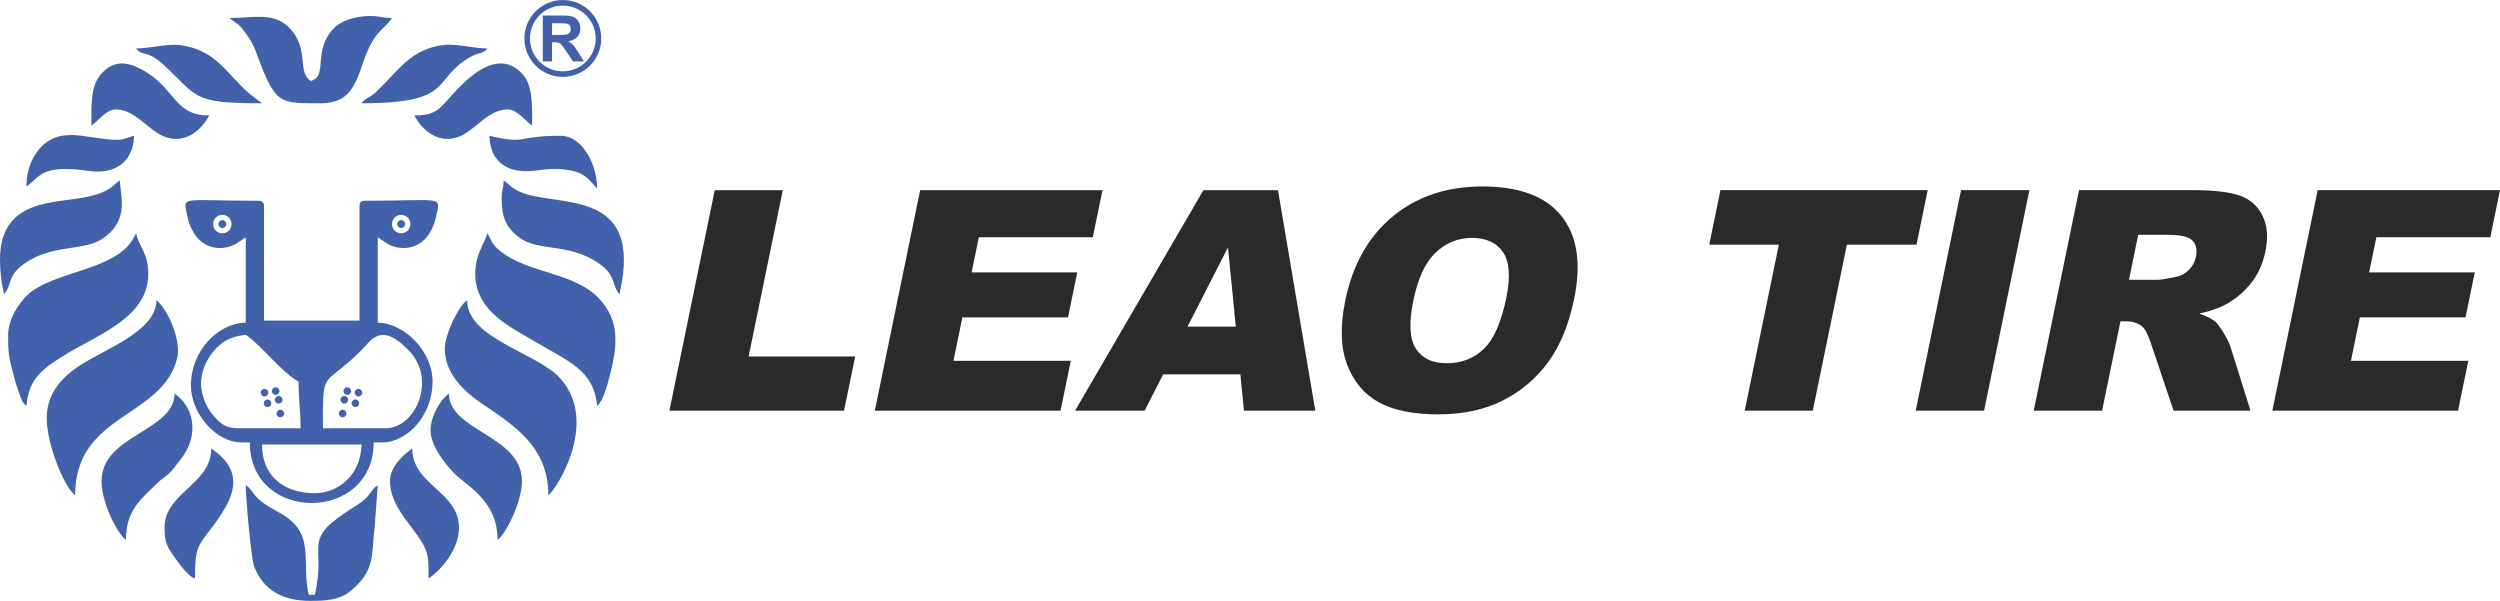
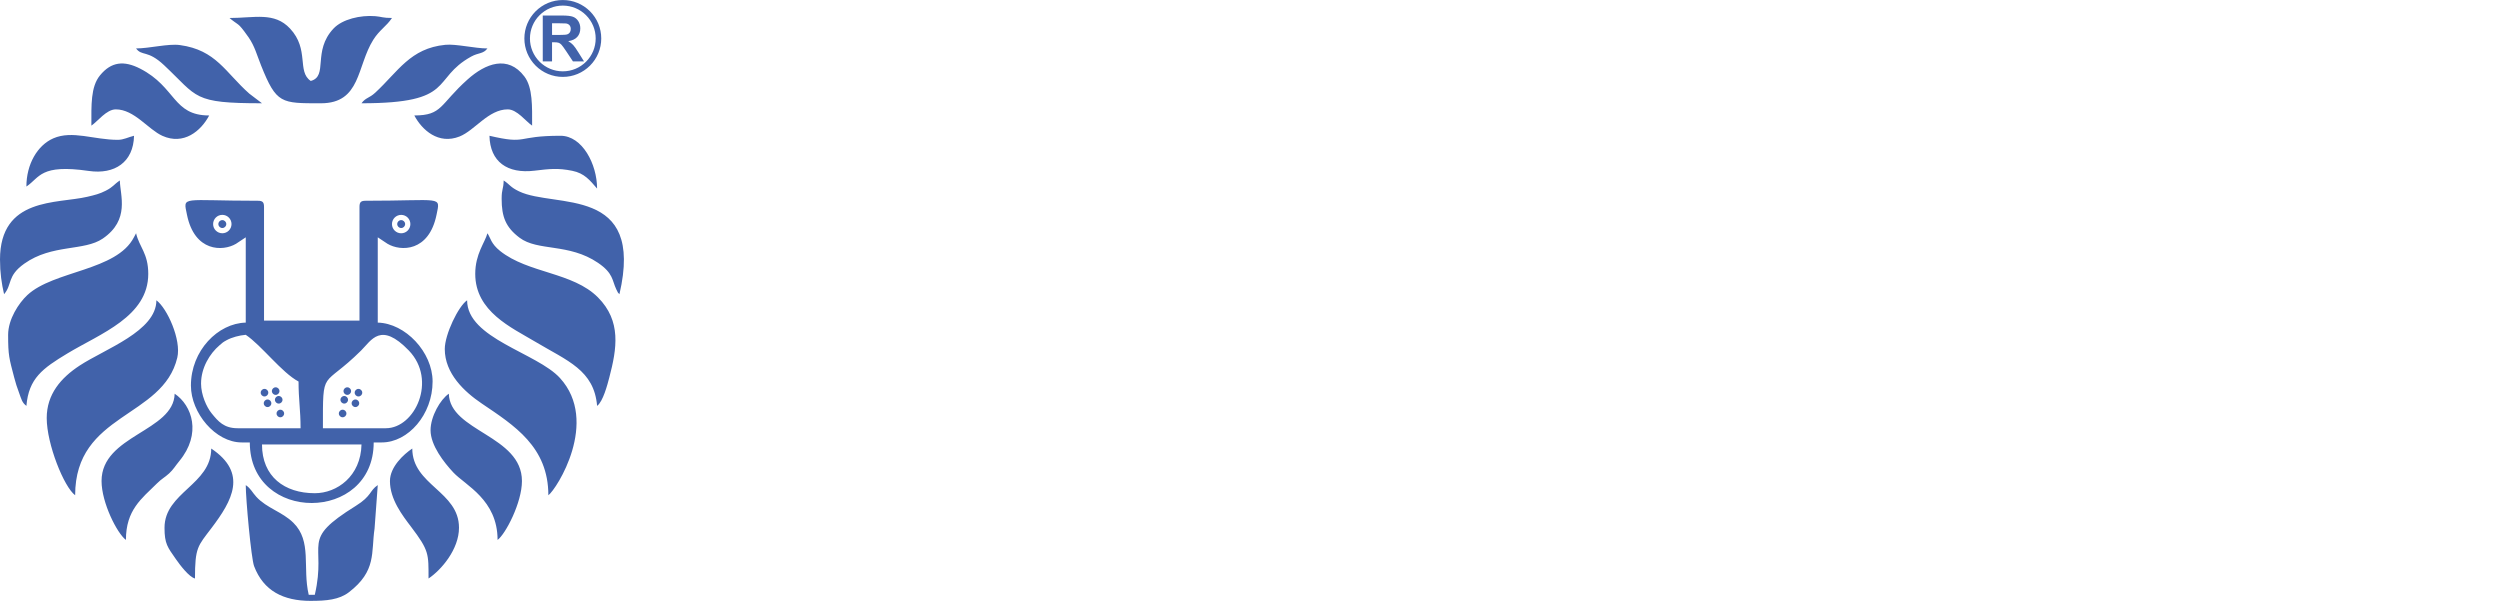
<svg xmlns="http://www.w3.org/2000/svg" xml:space="preserve" width="723.946mm" height="173.993mm" version="1.1" style="shape-rendering:geometricPrecision; text-rendering:geometricPrecision; image-rendering:optimizeQuality; fill-rule:evenodd; clip-rule:evenodd" viewBox="0 0 3082.32 740.8">
  <defs>
    <style type="text/css">
   
    .fil1 {fill:#4162AA}
    .fil0 {fill:#2B2A29;fill-rule:nonzero}
   
  </style>
  </defs>
  <g id="Layer_x0020_1">
    <g id="_2471767359056">
-       <path class="fil0" d="M881.22 234.46l83.92 0 -42.15 205.05 131.38 0 -13.74 66.83 -215.3 0 55.89 -271.88zm253.27 0l224.79 0 -11.94 58.1 -140.5 0 -8.9 43.29 130.24 0 -11.4 55.44 -130.24 0 -11.01 53.54 144.67 0 -12.64 61.51 -228.97 0 55.89 -271.88zm394.81 227.07l-95.18 0 -22.88 44.81 -85.75 0 158.22 -271.88 91.96 0 46 271.88 -87.97 0 -4.4 -44.81zm-5.68 -58.86l-9.6 -97.71 -49.89 97.71 59.49 0zm135 -32.09c9.12,-44.36 28.56,-78.92 58.38,-103.6 29.83,-24.75 66.8,-37.09 110.97,-37.09 45.25,0 77.62,12.15 97.13,36.39 19.5,24.3 24.71,58.35 15.72,102.08 -6.53,31.77 -17.19,57.78 -32.06,78.1 -14.87,20.31 -33.63,36.14 -56.15,47.46 -22.58,11.33 -48.93,16.96 -79.11,16.96 -30.63,0 -55.01,-4.87 -73.13,-14.62 -18.05,-9.81 -31.2,-25.25 -39.32,-46.39 -8.14,-21.07 -8.96,-47.53 -2.43,-79.3zm83.88 0.19c-5.63,27.4 -4.57,47.15 3.16,59.11 7.79,11.96 20.48,17.97 38.07,17.97 18.04,0 33.3,-5.89 45.58,-17.59 12.36,-11.77 21.61,-32.78 27.87,-63.22 5.26,-25.57 3.9,-44.24 -3.99,-56.01 -7.95,-11.83 -20.72,-17.72 -38.44,-17.72 -16.96,0 -31.87,6.01 -44.58,17.97 -12.77,11.96 -21.99,31.83 -27.67,59.49zm378.69 -136.32l255.55 0 -13.82 67.21 -85.82 0 -42.07 204.67 -83.92 0 42.07 -204.67 -85.82 0 13.82 -67.21zm296.62 0l84.3 0 -55.89 271.88 -84.3 0 55.89 -271.88zm89.61 271.88l55.89 -271.88 139.99 0c25.95,0 45.36,2.22 58.11,6.71 12.82,4.43 22.19,12.72 28.14,24.75 5.93,12.09 7.08,26.83 3.51,44.17 -3.1,15.06 -9,28.1 -17.71,39.05 -8.66,11.01 -19.34,19.87 -32.07,26.71 -8.04,4.3 -18.65,7.91 -31.7,10.76 9.31,3.35 15.91,6.65 19.78,10 2.58,2.21 6.09,7.02 10.48,14.3 4.33,7.28 7.09,12.91 8.23,16.9l24.68 78.54 -94.93 0 -27.83 -82.91c-3.48,-10.76 -7.12,-17.72 -10.88,-20.95 -5.22,-4.18 -11.69,-6.27 -19.34,-6.27l-7.4 0 -22.64 110.12 -84.3 0zm117.47 -161.38l35.5 0c3.8,0 11.53,-1.27 23.04,-3.73 5.79,-1.08 10.93,-3.92 15.36,-8.54 4.49,-4.62 7.35,-9.87 8.57,-15.82 1.81,-8.8 0.42,-15.57 -4.19,-20.25 -4.59,-4.75 -14.55,-7.09 -29.93,-7.09l-36.96 0 -11.4 55.44zm232.64 -110.5l224.79 0 -11.94 58.1 -140.5 0 -8.9 43.29 130.24 0 -11.4 55.44 -130.24 0 -11.01 53.54 144.67 0 -12.64 61.51 -228.97 0 55.89 -271.88z" />
      <path class="fil1" d="M388.12 608.09c-37.31,0 -65.1,-20.39 -65.1,-60.1l122.69 0c-0.87,39.24 -30.25,60.1 -57.59,60.1zm-62.6 -283.85l0 -69.21c0,-5.77 -1.74,-7.51 -7.51,-7.51 -95.07,0 -92.33,-6.6 -87.52,17.12 9.36,46.22 44.37,45.5 60.46,35.94l12.04 -7.99 0 31.65 0 73.51c-34.16,0.76 -67.61,34.4 -67.61,77.62 0,33.77 30.26,70.11 62.6,70.11l10.01 0c0,99.81 152.74,99.34 152.74,0l10.02 0c32.42,0 62.6,-34.28 62.6,-75.12 0,-36.19 -33.62,-71.86 -67.61,-72.61l0 -105.17 12.04 7.99c16.09,9.56 51.1,10.28 60.46,-35.94 4.8,-23.72 7.55,-17.12 -87.52,-17.12 -5.77,0 -7.51,1.74 -7.51,7.51l0 140.22 -117.69 0 0 -71.01zm-51.41 -52.87c-2.69,0 -4.88,2.18 -4.88,4.88 0,2.69 2.18,4.88 4.88,4.88 2.69,0 4.88,-2.18 4.88,-4.88 0,-2.69 -2.18,-4.88 -4.88,-4.88zm0 -6.47c-6.27,0 -11.35,5.08 -11.35,11.34 0,6.27 5.08,11.35 11.35,11.35 6.26,0 11.34,-5.08 11.34,-11.35 0,-6.26 -5.08,-11.34 -11.34,-11.34zm220.51 6.47c2.69,0 4.88,2.18 4.88,4.88 0,2.69 -2.18,4.88 -4.88,4.88 -2.69,0 -4.88,-2.18 -4.88,-4.88 0,-2.69 2.18,-4.88 4.88,-4.88zm-148.98 243.11c-2.58,0 -4.67,-2.09 -4.67,-4.67 0,-2.58 2.09,-4.67 4.67,-4.67 2.58,0 4.67,2.09 4.67,4.67 0,2.58 -2.09,4.67 -4.67,4.67zm-2 -16.9c-2.58,0 -4.67,-2.09 -4.67,-4.67 0,-2.58 2.09,-4.67 4.67,-4.67 2.58,0 4.67,2.09 4.67,4.67 0,2.58 -2.09,4.67 -4.67,4.67zm-3.76 -10.72c-2.58,0 -4.67,-2.09 -4.67,-4.67 0,-2.58 2.09,-4.67 4.67,-4.67 2.58,0 4.67,2.09 4.67,4.67 0,2.58 -2.09,4.67 -4.67,4.67zm-13.77 1.95c-2.58,0 -4.67,-2.09 -4.67,-4.67 0,-2.58 2.09,-4.67 4.67,-4.67 2.58,0 4.67,2.09 4.67,4.67 0,2.58 -2.09,4.67 -4.67,4.67zm3.76 13.07c-2.58,0 -4.67,-2.09 -4.67,-4.67 0,-2.58 2.09,-4.67 4.67,-4.67 2.58,0 4.67,2.09 4.67,4.67 0,2.58 -2.09,4.67 -4.67,4.67zm92.56 12.6c2.58,0 4.67,-2.09 4.67,-4.67 0,-2.58 -2.09,-4.67 -4.67,-4.67 -2.58,0 -4.67,2.09 -4.67,4.67 0,2.58 2.09,4.67 4.67,4.67zm2 -16.9c2.58,0 4.67,-2.09 4.67,-4.67 0,-2.58 -2.09,-4.67 -4.67,-4.67 -2.58,0 -4.67,2.09 -4.67,4.67 0,2.58 2.09,4.67 4.67,4.67zm3.76 -10.72c2.58,0 4.67,-2.09 4.67,-4.67 0,-2.58 -2.09,-4.67 -4.67,-4.67 -2.58,0 -4.67,2.09 -4.67,4.67 0,2.58 2.09,4.67 4.67,4.67zm13.77 1.95c2.58,0 4.67,-2.09 4.67,-4.67 0,-2.58 -2.09,-4.67 -4.67,-4.67 -2.58,0 -4.67,2.09 -4.67,4.67 0,2.58 2.09,4.67 4.67,4.67zm-3.76 13.07c2.58,0 4.67,-2.09 4.67,-4.67 0,-2.58 -2.09,-4.67 -4.67,-4.67 -2.58,0 -4.67,2.09 -4.67,4.67 0,2.58 2.09,4.67 4.67,4.67zm297.97 -269.39c0,-30.01 -18.2,-65.1 -45.07,-65.1 -56.41,0 -39.69,11.17 -87.64,0 0.72,32.19 22.18,47.07 55.5,43.05 18.69,-2.25 28.88,-3.43 46.55,0.12 15.22,3.05 21.85,11.79 30.66,21.93zm-703.62 -2.5c16.79,-11.24 16.89,-27.95 76.89,-19.23 31.97,4.65 55.1,-10.82 55.82,-43.37 -7.05,1.64 -12.72,5.01 -20.03,5.01 -29.3,0 -56.13,-12.02 -79.46,-1.85 -19.8,8.64 -33.22,32.13 -33.22,59.44zm-2.5 0l0.75 0.75c-0.05,-0.05 -0.5,-1 -0.75,-0.75zm415.66 -102.66c117.33,0 85.19,-29.88 135.23,-57.58 9.14,-5.06 14.94,-3.09 20.02,-10.03 -15.54,0 -38.68,-5.77 -51.88,-4.47 -43.34,4.29 -58.09,32.82 -86.4,58.99 -7.73,7.14 -11.69,5.87 -16.97,13.08zm-277.94 -67.61c7.28,9.94 14.03,1.42 34.47,20.61 42.38,39.8 34.86,46.99 120.77,46.99l-15.65 -11.9c-29.53,-26.15 -40.91,-53.81 -85.58,-59.86 -14.38,-1.95 -37.6,4.15 -54.02,4.15zm35.06 590.94c0,19.88 3.81,23.99 13.96,38.62 5.34,7.69 16.27,22.02 23.6,23.98 0,-38.55 3.43,-39.84 20.39,-62.25 25.61,-33.87 44.87,-67.72 -0.35,-98.01 0,44.54 -57.59,54.09 -57.59,97.66zm277.94 -57.59c0,22.68 15.5,42.5 26.12,56.52 22.25,29.37 21.46,33.16 21.46,63.67 15.85,-10.62 37.56,-36.06 37.56,-62.6 0,-44.9 -57.59,-52.48 -57.59,-97.66 -10.68,7.15 -27.54,22.66 -27.54,40.06zm45.07 120.19c-0.25,0.25 0.75,0.39 0.75,0.75l-0.75 -0.75zm-15.02 -570.91c9.54,18.03 29.84,36.3 55.87,25.89 18.78,-7.52 35.51,-33.4 59.32,-33.4 11.51,0 22.27,14.82 30.05,20.03 0,-23.56 0.91,-46.83 -9.52,-60.59 -20.36,-26.87 -48.03,-15.99 -69.98,3.62 -34.56,30.88 -30.96,44.45 -65.73,44.45zm-398.13 12.52c7.78,-5.21 18.54,-20.03 30.05,-20.03 22.88,0 40.04,24.81 57.53,32.65 26.17,11.73 47.4,-5.76 57.65,-25.13 -45.02,0 -40.62,-34.88 -85.03,-57.7 -20.02,-10.28 -35.7,-8.67 -49.57,8.24 -11.68,14.24 -10.64,37 -10.64,61.98zm418.16 375.6c0,18.64 16.59,39.76 28.09,52.04 14.87,15.88 54.54,33.56 54.54,83.18 9.82,-7.2 30.05,-45.98 30.05,-72.61 0,-56.31 -89.1,-61.11 -90.14,-107.67 -10.34,6.92 -22.54,27.91 -22.54,45.07zm-405.64 62.6c0,26.71 19.25,64.71 30.05,72.61 0,-36.91 19.22,-50.82 38.14,-69.53 6.29,-6.23 9.2,-7.05 15.1,-12.44 5.37,-4.91 7.59,-9.2 12.46,-15.08 28.02,-33.81 15.87,-68.85 -5.61,-83.23 -1.04,46.67 -90.14,51.01 -90.14,107.67zm493.28 -348.05c0,22.2 4.95,35.15 22.07,48.05 22.6,17.02 60.67,6.48 96.73,30.97 19.08,12.97 17.28,21.72 22.5,32.59 2.97,6.19 1.48,3.26 3.93,6.08 31.39,-134.73 -79.55,-105.61 -123.67,-126.73 -11.12,-5.32 -10.85,-7.99 -19.06,-13.49 -0.25,11.32 -2.5,9.95 -2.5,22.54zm-618.48 75.12c0,16.04 2,29.65 5.01,42.57 10.35,-11.91 3.33,-22.29 24.95,-37.65 34.3,-24.37 73.73,-15.16 96.76,-30.94 33.7,-23.1 21.42,-53.19 21.01,-71.63 -7.62,5.1 -7.84,7.78 -17.39,12.66 -7.54,3.86 -13.19,5.22 -22.61,7.44 -37.36,8.82 -107.74,0.24 -107.74,77.55zm282.95 -297.97l2.75 2.26c0.41,0.31 2.3,1.73 2.87,2.14 3.29,2.43 4.66,3.09 7.08,5.44 2.62,2.56 8.19,10.16 10.91,14.13 7.55,11.01 10.08,21.47 15.38,34.7 18.91,47.25 24.66,46.49 73.7,46.49 49.44,0 44.1,-45.63 64.53,-78.2 7.74,-12.34 16.1,-16.49 23.11,-26.97 -11.48,0 -12.87,-1.59 -20.48,-2.22 -18.42,-1.52 -40.75,3.7 -51.62,15.26 -26.36,28.04 -6.14,58.73 -28.06,64.59 -17.37,-11.63 -1.39,-38.77 -25.53,-64.61 -19.42,-20.79 -43.78,-13.01 -74.63,-13.01zm100.16 718.64c19.37,0 34.98,-1.38 47,-10.59 34.38,-26.34 27.31,-49.02 31.68,-78.49l3.95 -53.64c-10.27,6.87 -7.25,13.29 -27.02,25.57 -70.3,43.66 -35.24,43.67 -50.61,109.65l-7.51 0c-7.87,-33.79 4.25,-65.86 -18.91,-88.76 -13.75,-13.59 -32.72,-17.94 -45.64,-31.98 -5.29,-5.75 -6.78,-10.26 -13.07,-14.47 0,17.23 6.73,90.62 10.27,99.91 11.64,30.62 36.13,42.82 69.86,42.82zm-325.52 -225.36c0,32.01 21.33,85.09 35.05,95.15 0,-101.63 108.19,-94.79 125.94,-169.7 5.17,-21.82 -12.52,-60.96 -25.78,-70.68 0,38.13 -63.32,59.91 -94.72,80.56 -22.86,15.03 -40.5,35.12 -40.5,64.67zm528.34 -177.78c0,46.45 44.78,66.21 74.06,83.69 39.49,23.57 72.5,34.89 76.18,79.07 7.3,-5.35 12.67,-25.94 15.05,-35.03 9.34,-35.61 15.02,-69.56 -13.99,-98.75 -30.99,-31.18 -86.01,-29.6 -120.6,-57.18 -11.52,-9.19 -11.78,-16.27 -15.68,-21.88 -3.1,11.61 -15.02,25.44 -15.02,50.08zm-575.92 75.12c0,25.48 1.26,28.91 7.48,52.61 1.91,7.27 3.25,11.48 6.05,18.99 2.8,7.53 3.54,12.02 9.01,16.03 2.83,-33.94 19.88,-46.16 50.54,-64.65 40.9,-24.67 99.7,-45.46 99.7,-98.11 0,-25.43 -10.99,-32.78 -15.02,-50.08l-2.61 4.91c-21.46,41.65 -98.94,40.96 -131.48,71.34 -10.65,9.93 -23.66,29.84 -23.66,48.95zm538.36 17.53c0,30.24 24.13,52.66 45.54,67.14 40.27,27.23 82.16,53.41 82.16,113.15 10.22,-7.49 63.3,-90.87 14.33,-144.54 -28.44,-31.16 -114.49,-48.73 -114.49,-95.84 -10.69,7.16 -27.54,42.03 -27.54,60.09zm-53.76 -165.4c6.27,0 11.35,5.08 11.35,11.34 0,6.27 -5.08,11.35 -11.35,11.35 -6.26,0 -11.34,-5.08 -11.34,-11.35 0,-6.26 5.08,-11.34 11.34,-11.34zm-246.72 207.97c0,-19.34 10.64,-36.9 22.85,-47.27 4.02,-3.41 3.59,-3.4 8.78,-6.25 6.28,-3.44 15.44,-5.91 23.46,-6.58 19.42,13 44.42,46.65 65.1,57.59 0,22.35 2.5,34.82 2.5,57.59l-77.62 0c-16.88,0 -23.93,-8.47 -31.89,-18.19 -6.58,-8.05 -13.18,-23.17 -13.18,-36.9zm227.86 55.09l-77.62 0c0,-75.56 -1.28,-47.95 47,-95.73 12.9,-12.76 24.08,-36.18 58.88,-0.14 35.35,36.62 7.55,95.86 -28.26,95.86zm218.15 -527.96c6.41,0 12.54,1.28 18.12,3.59l0 0c5.8,2.4 11.02,5.92 15.39,10.29 4.37,4.37 7.89,9.59 10.29,15.39 2.31,5.59 3.59,11.71 3.59,18.12 0,6.41 -1.28,12.53 -3.59,18.12l0 0c-2.4,5.8 -5.92,11.02 -10.29,15.39 -4.37,4.37 -9.59,7.89 -15.39,10.29l-0 0c-5.59,2.31 -11.71,3.59 -18.12,3.59 -6.41,0 -12.53,-1.28 -18.12,-3.59 -5.8,-2.4 -11.03,-5.92 -15.39,-10.29 -4.37,-4.37 -7.89,-9.59 -10.29,-15.39l0 -0c-2.31,-5.59 -3.59,-11.71 -3.59,-18.12 0,-6.41 1.28,-12.54 3.59,-18.12 2.4,-5.8 5.92,-11.03 10.29,-15.39 4.37,-4.37 9.59,-7.89 15.39,-10.29 5.59,-2.31 11.71,-3.59 18.12,-3.59zm28.66 18.73c-3.73,-3.74 -8.2,-6.75 -13.16,-8.8l-0 0c-4.77,-1.98 -10.01,-3.07 -15.5,-3.07 -5.49,0 -10.73,1.09 -15.51,3.07 -4.95,2.05 -9.42,5.07 -13.15,8.8l-0 0c-3.74,3.73 -6.75,8.2 -8.8,13.16l0 0c-1.98,4.77 -3.07,10.01 -3.07,15.5 0,5.49 1.09,10.74 3.07,15.51 2.05,4.95 5.07,9.42 8.8,13.15l0 0c3.73,3.74 8.2,6.75 13.15,8.8 4.77,1.98 10.01,3.07 15.51,3.07 5.49,0 10.73,-1.09 15.5,-3.07l0 0c4.96,-2.05 9.42,-5.07 13.16,-8.8l0 -0c3.74,-3.73 6.75,-8.2 8.8,-13.15 1.98,-4.77 3.07,-10.01 3.07,-15.51 0,-5.49 -1.09,-10.73 -3.07,-15.5l0 -0c-2.05,-4.95 -5.07,-9.42 -8.8,-13.16l-0 -0zm-53.38 56.94l0 -56.56 24.05 0c6.04,0 10.44,0.51 13.18,1.53 2.75,1.01 4.94,2.82 6.58,5.41 1.65,2.61 2.47,5.57 2.47,8.91 0,4.25 -1.24,7.75 -3.73,10.52 -2.49,2.76 -6.2,4.5 -11.15,5.23 2.46,1.44 4.49,3.01 6.08,4.74 1.61,1.72 3.77,4.79 6.48,9.19l6.9 11.03 -13.65 0 -8.19 -12.35c-2.94,-4.38 -4.95,-7.15 -6.04,-8.29 -1.08,-1.13 -2.22,-1.92 -3.44,-2.34 -1.22,-0.42 -3.15,-0.63 -5.78,-0.63l-2.32 0 0 23.62 -11.45 0zm11.45 -32.62l8.45 0c5.48,0 8.89,-0.24 10.26,-0.7 1.36,-0.46 2.44,-1.26 3.2,-2.4 0.78,-1.13 1.16,-2.55 1.16,-4.25 0,-1.91 -0.51,-3.44 -1.53,-4.62 -1.01,-1.17 -2.45,-1.91 -4.29,-2.21 -0.93,-0.13 -3.71,-0.2 -8.33,-0.2l-8.91 0 0 14.38z" />
    </g>
  </g>
</svg>